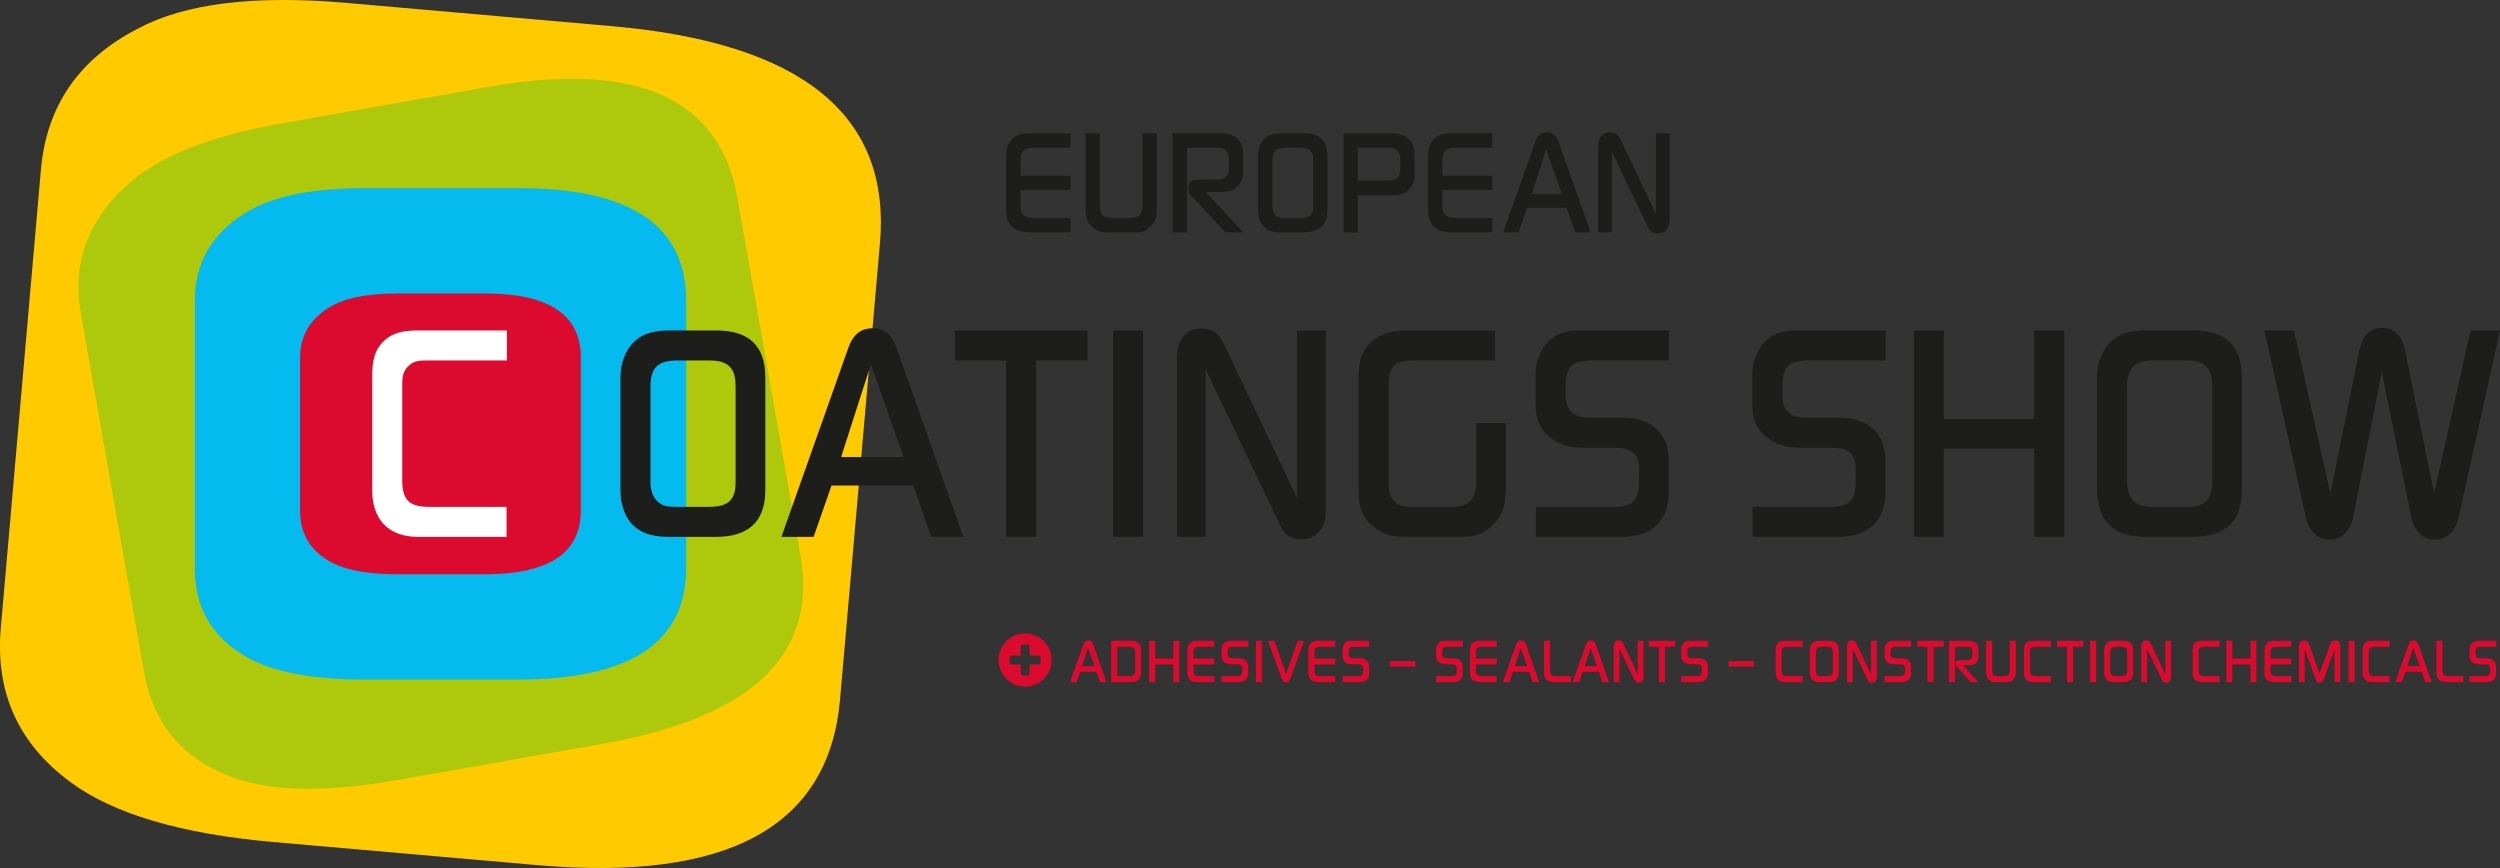
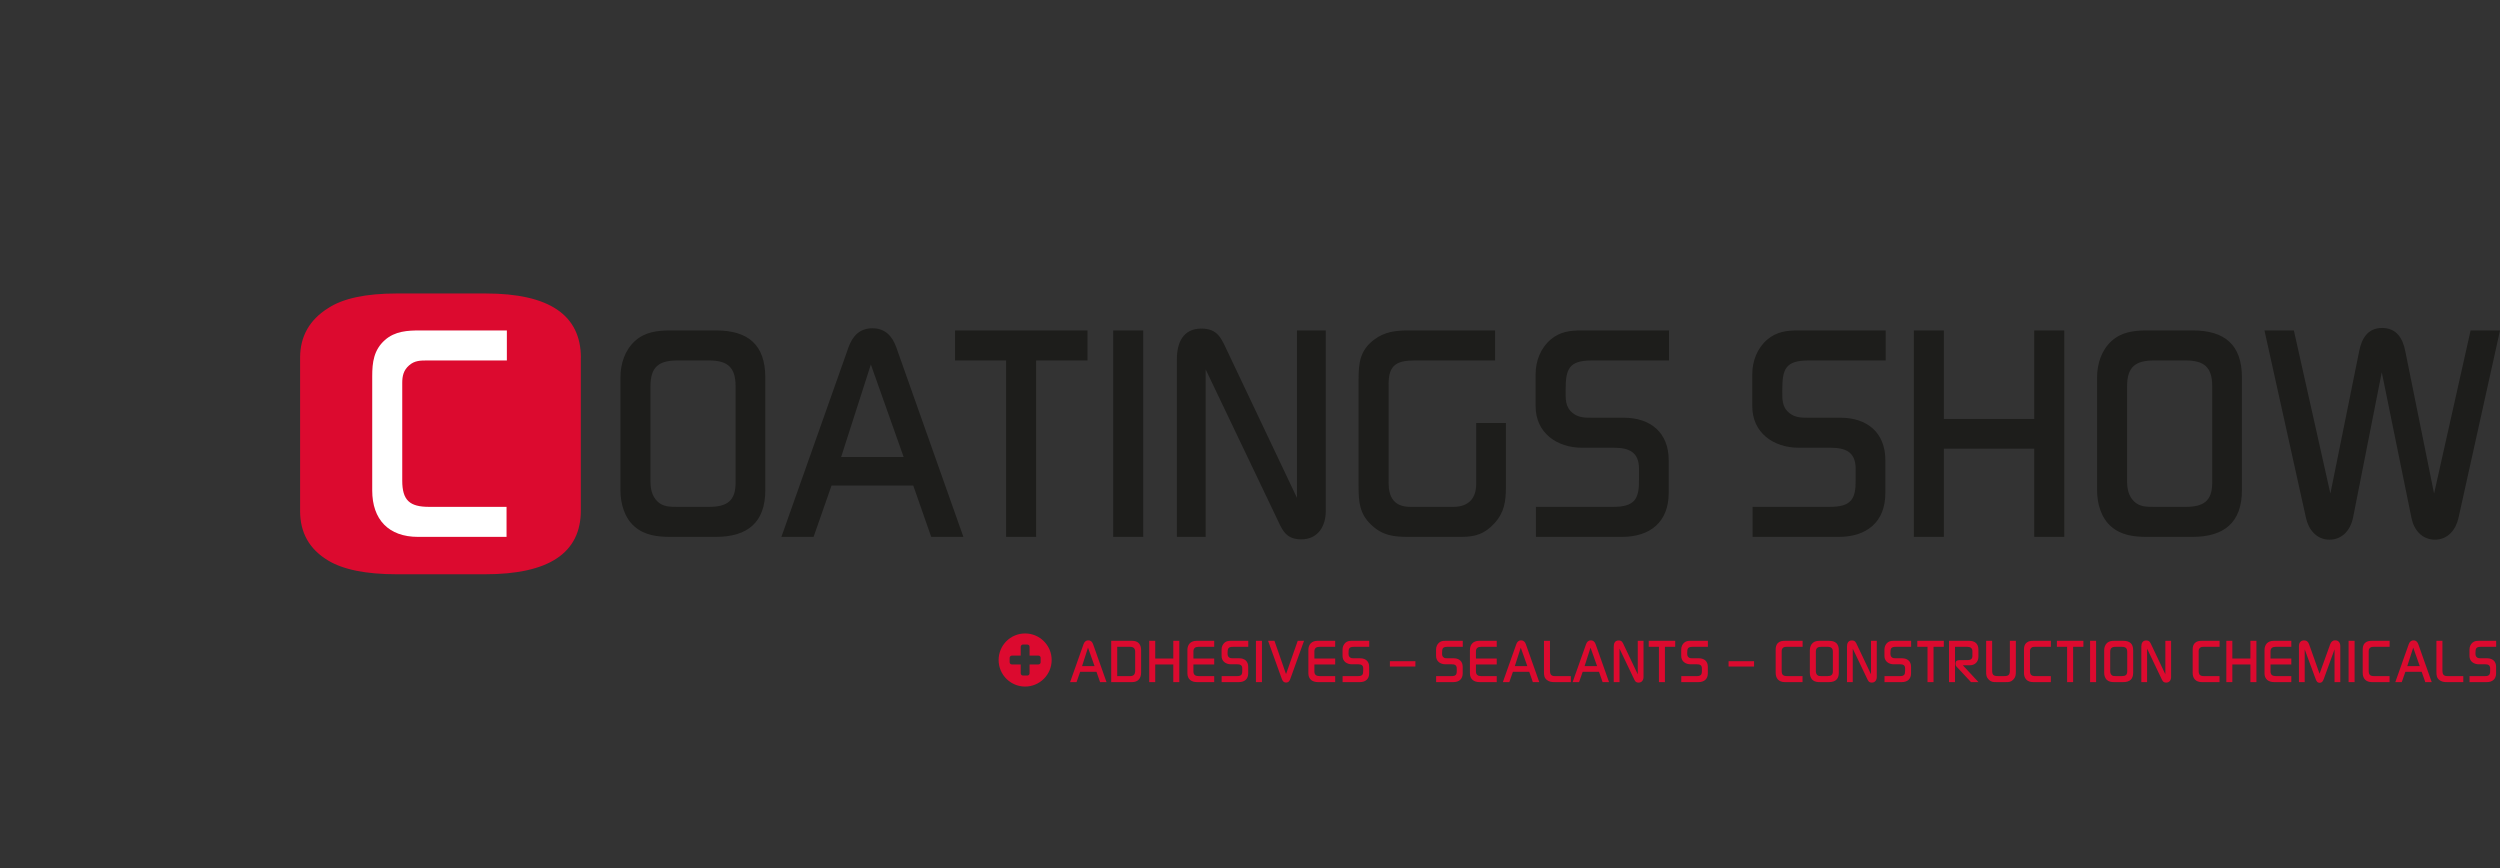
<svg xmlns="http://www.w3.org/2000/svg" id="Ebene_1" data-name="Ebene 1" viewBox="0 0 403.86 140.22">
  <rect x="0" y="0" width="403.86" height="140.22" fill="#333333" stroke="none" />
  <defs>
    <style>
      .cls-1 {
        fill: #ffcb00;
      }

      .cls-2 {
        fill: #aec90b;
      }

      .cls-3 {
        fill: #1d1d1b;
      }

      .cls-4 {
        fill: #dc0a2f;
      }

      .cls-5 {
        fill: #fff;
      }

      .cls-6 {
        fill: #05baee;
      }
    </style>
  </defs>
-   <path class="cls-1" d="M142.15,39.29c1.81-20.69-12.61-32.38-43.27-35.06L56.01.47c-14.9-1.3-26.15.08-33.72,4.15-9.55,4.9-14.78,12.5-15.68,22.8L.13,101.44c-.91,10.39,2.83,18.69,11.22,24.88,6.96,5.16,17.89,8.39,32.8,9.7l42.59,3.73c30.85,2.7,47.16-6.21,48.96-26.72l6.45-73.74h0Z" />
-   <path class="cls-2" d="M119.14,31.99c-2.86-16.19-16.28-22.18-40.27-17.95l-33.55,5.92c-11.67,2.06-19.98,5.42-24.94,10.08-6.3,5.71-8.74,12.59-7.32,20.65l10.21,57.92c1.43,8.13,5.99,13.71,13.68,16.73,6.38,2.52,15.4,2.75,27.07.7l33.33-5.88c24.14-4.26,34.79-14.41,31.96-30.46l-10.18-57.71h0Z" />
-   <path class="cls-6" d="M110.85,48.58c0-12.12-8.98-18.18-26.93-18.18h-25.1c-8.73,0-15.19,1.38-19.39,4.13-5.3,3.33-7.95,8.02-7.95,14.05v43.34c0,6.09,2.6,10.71,7.79,13.89,4.31,2.65,10.83,3.97,19.55,3.97h24.94c18.06,0,27.09-6.01,27.09-18.02v-43.18h0Z" />
  <path class="cls-4" d="M93.84,57.8c0-6.92-5.13-10.39-15.39-10.39h-14.35c-4.99,0-8.68.79-11.08,2.36-3.03,1.9-4.54,4.58-4.54,8.03v24.76c0,3.48,1.48,6.12,4.45,7.94,2.46,1.51,6.18,2.27,11.17,2.27h14.25c10.32,0,15.48-3.43,15.48-10.3v-24.67h0Z" />
-   <path class="cls-3" d="M172.92,37.54v-2.33h-6.02c-1.27,0-2.04-.48-2.04-1.82v-2.69h8.06v-2.3h-8.06v-2.74c0-1.32.77-1.8,2.02-1.8h6.05v-2.33h-6.86c-2.21,0-3.53,1.37-3.53,3.55v9.05c0,2.33,1.56,3.41,3.74,3.41h6.65ZM186.88,33.51v-11.98h-2.33v11.59c0,1.68-.62,2.09-2.23,2.09h-2.4c-1.66,0-2.23-.43-2.23-2.14v-11.54h-2.33v11.98c0,1.32.05,2.11,1.03,3.1.89.89,1.7.94,2.9.94h3.65c1.22,0,1.99-.02,2.9-.94.94-.94,1.03-1.85,1.03-3.1h0ZM200.85,37.54l-6.07-6.53h2.69c1.99,0,3.36-1.3,3.36-3.31v-2.76c0-2.28-1.37-3.41-3.58-3.41h-7.82v16.01h2.33v-13.68h4.82c1.13,0,1.92.5,1.92,1.7v1.82c0,1.13-.62,1.58-1.7,1.61-1.13.02-2.28-.02-3.41.02-.91.02-1.44.38-1.44,1.37,0,.31.07.77.29,1.01l5.71,6.14h2.9ZM214.45,33.92v-8.74c0-2.54-1.34-3.65-3.82-3.65h-3.55c-1.01,0-1.97.12-2.74.82-.79.72-1.13,1.78-1.13,2.83v8.76c0,1.01.31,2.14,1.1,2.81.77.67,1.78.79,2.76.79h3.53c2.45,0,3.84-1.1,3.84-3.62h0ZM212.15,33.34c0,1.44-.7,1.87-2.06,1.87h-2.45c-.58,0-1.13,0-1.56-.43-.41-.41-.53-.96-.53-1.51v-7.42c0-1.49.65-1.99,2.09-1.99h2.45c1.44,0,2.06.53,2.06,1.99v7.49h0ZM228.52,28.11c0-1.15.02-2.28-.02-3.43-.07-2.06-1.58-3.14-3.55-3.14h-7.92v16.01h2.33v-6h5.71c2.14,0,3.46-1.3,3.46-3.43h0ZM226.19,27.37c0,1.32-.65,1.8-1.92,1.8h-4.92v-5.3h4.97c1.01,0,1.87.5,1.87,1.61v1.9h0ZM241.07,37.54v-2.33h-6.02c-1.27,0-2.04-.48-2.04-1.82v-2.69h8.06v-2.3h-8.06v-2.74c0-1.32.77-1.8,2.02-1.8h6.05v-2.33h-6.86c-2.21,0-3.53,1.37-3.53,3.55v9.05c0,2.33,1.56,3.41,3.74,3.41h6.65ZM256.95,37.54l-5.21-14.71c-.31-.86-.86-1.46-1.85-1.46s-1.54.6-1.85,1.46l-5.21,14.71h2.5l1.39-3.98h6.34l1.39,3.98h2.5ZM252.32,31.35h-4.85l2.3-7.18,2.54,7.18h0ZM269.72,35.55v-14.02h-2.23v12.98l-5.38-11.33c-.48-1.01-.74-1.8-2.04-1.8-1.42,0-1.9,1.1-1.9,2.35v13.8h2.23v-12.98l5.42,11.35c.48.98.7,1.82,1.99,1.82s1.9-1.03,1.9-2.18h0Z" />
  <path class="cls-3" d="M123.63,79.18v-18.2c0-5.3-2.8-7.6-7.95-7.6h-7.4c-2.1,0-4.1.25-5.7,1.7-1.65,1.5-2.35,3.7-2.35,5.9v18.25c0,2.1.65,4.45,2.3,5.85,1.6,1.4,3.7,1.65,5.75,1.65h7.35c5.1,0,8-2.3,8-7.55h0ZM118.83,77.98c0,3-1.45,3.9-4.3,3.9h-5.1c-1.2,0-2.35,0-3.25-.9-.85-.85-1.1-2-1.1-3.15v-15.45c0-3.1,1.35-4.15,4.35-4.15h5.1c3,0,4.3,1.1,4.3,4.15v15.6h0ZM155.63,86.73l-10.85-30.65c-.65-1.8-1.8-3.05-3.85-3.05s-3.2,1.25-3.85,3.05l-10.85,30.65h5.2l2.9-8.3h13.2l2.9,8.3h5.2ZM145.98,73.83h-10.1l4.8-14.95,5.3,14.95h0ZM175.68,58.23v-4.85h-21.4v4.85h8.25v28.5h4.85v-28.5h8.3ZM184.68,86.73v-33.35h-4.85v33.35h4.85ZM214.17,82.58v-29.2h-4.65v27.05l-11.2-23.6c-1-2.1-1.55-3.75-4.25-3.75-2.95,0-3.95,2.3-3.95,4.9v28.75h4.65v-27.05l11.3,23.65c1,2.05,1.45,3.8,4.15,3.8s3.95-2.15,3.95-4.55h0ZM243.27,78.68v-10.35h-4.8v9.85c0,2.4-1.3,3.7-3.7,3.7h-6.95c-2.6,0-3.5-1.55-3.5-3.9v-15.95c0-3.1,1.35-3.8,4.25-3.8h12.95v-4.85h-13.95c-2.1,0-3.9.2-5.6,1.5-2.25,1.7-2.5,3.7-2.5,6.35v17.35c0,2.5.15,4.45,2.1,6.25,1.8,1.7,3.6,1.9,6,1.9h8.45c2.3,0,3.8-.45,5.4-2.2,1.6-1.75,1.85-3.55,1.85-5.85h0ZM269.62,58.23v-4.85h-14.15c-1.85,0-3.45.2-4.95,1.45-1.65,1.4-2.45,3.5-2.45,5.6v5.2c0,4.3,3.45,6.7,7.5,6.7h5.15c2.45,0,4.05.7,4.05,3.4v1.75c.05,3.2-.75,4.4-4.2,4.4h-12.45v4.85h13.9c4.55,0,7.55-2.4,7.55-7.1v-5.3c0-4.45-2.95-6.85-7.25-6.85h-5.15c-1.15,0-2.15,0-3.1-.75-1.25-1-1.15-2.3-1.15-3.75,0-3.35.5-4.75,4.25-4.75h12.45ZM304.62,58.23v-4.85h-14.15c-1.85,0-3.45.2-4.95,1.45-1.65,1.4-2.45,3.5-2.45,5.6v5.2c0,4.3,3.45,6.7,7.5,6.7h5.15c2.45,0,4.05.7,4.05,3.4v1.75c.05,3.2-.75,4.4-4.2,4.4h-12.45v4.85h13.9c4.55,0,7.55-2.4,7.55-7.1v-5.3c0-4.45-2.95-6.85-7.25-6.85h-5.15c-1.15,0-2.15,0-3.1-.75-1.25-1-1.15-2.3-1.15-3.75,0-3.35.5-4.75,4.25-4.75h12.45ZM333.47,86.73v-33.35h-4.85v14.3h-14.6v-14.3h-4.85v33.35h4.85v-14.25h14.6v14.25h4.85ZM362.17,79.18v-18.2c0-5.3-2.8-7.6-7.95-7.6h-7.4c-2.1,0-4.1.25-5.7,1.7-1.65,1.5-2.35,3.7-2.35,5.9v18.25c0,2.1.65,4.45,2.3,5.85,1.6,1.4,3.7,1.65,5.75,1.65h7.35c5.1,0,8-2.3,8-7.55h0ZM357.37,77.98c0,3-1.45,3.9-4.3,3.9h-5.1c-1.2,0-2.35,0-3.25-.9-.85-.85-1.1-2-1.1-3.15v-15.45c0-3.1,1.35-4.15,4.35-4.15h5.1c3,0,4.3,1.1,4.3,4.15v15.6h0ZM403.86,53.38h-4.75l-5.9,26.35-4.65-23c-.4-2.05-1.4-3.75-3.75-3.75s-3.3,1.75-3.7,3.75l-4.65,23-5.9-26.35h-4.75l6.7,30.25c.4,1.9,1.7,3.55,3.8,3.55s3.4-1.6,3.8-3.5l4.65-23.55,4.8,23.55c.4,1.95,1.7,3.5,3.8,3.5s3.4-1.65,3.8-3.55l6.7-30.25h0Z" />
  <path class="cls-5" d="M81.88,58.23v-4.85h-13.95c-2.1,0-4.1.1-5.75,1.55-1.8,1.6-2.05,3.6-2.05,5.85v18.45c0,4.7,2.65,7.5,7.4,7.5h14.3v-4.85h-12.5c-3.15,0-4.35-1.05-4.35-4.25v-15.75c0-1.15.2-2.05,1.1-2.85.9-.8,1.85-.8,3-.8h12.8Z" />
  <path class="cls-4" d="M168.11,106.98c0,.2-.16.36-.36.36h-1.43v1.43c0,.2-.16.36-.36.36h-.71c-.19,0-.36-.16-.36-.36v-1.43h-1.43c-.2,0-.36-.16-.36-.36v-.71c0-.2.16-.36.36-.36h1.43v-1.43c0-.19.16-.36.36-.36h.71c.2,0,.36.16.36.36v1.43h1.43c.2,0,.36.16.36.36v.71h0ZM169.89,106.62c0-2.37-1.92-4.29-4.29-4.29s-4.28,1.92-4.28,4.29,1.92,4.29,4.28,4.29,4.29-1.92,4.29-4.29h0ZM178.75,110.19l-2.17-6.13c-.13-.36-.36-.61-.77-.61s-.64.25-.77.61l-2.17,6.13h1.04l.58-1.66h2.64l.58,1.66h1.04ZM176.82,107.61h-2.02l.96-2.99,1.06,2.99h0ZM184.34,108.66v-3.64c0-.95-.49-1.5-1.46-1.5h-3.37v6.67h3.39c.94,0,1.44-.62,1.44-1.53h0ZM183.38,108.35c0,.55-.22.87-.8.87h-2.1v-4.73h2.1c.52,0,.8.27.8.79v3.07h0ZM190.51,110.19v-6.67h-.97v2.86h-2.92v-2.86h-.97v6.67h.97v-2.85h2.92v2.85h.97ZM196.15,110.19v-.97h-2.51c-.53,0-.85-.2-.85-.76v-1.12h3.36v-.96h-3.36v-1.14c0-.55.32-.75.84-.75h2.52v-.97h-2.86c-.92,0-1.47.57-1.47,1.48v3.77c0,.97.65,1.42,1.56,1.42h2.77ZM201.65,104.49v-.97h-2.83c-.37,0-.69.04-.99.29-.33.28-.49.7-.49,1.12v1.04c0,.86.69,1.34,1.5,1.34h1.03c.49,0,.81.14.81.68v.35c.01.64-.15.88-.84.88h-2.49v.97h2.78c.91,0,1.51-.48,1.51-1.42v-1.06c0-.89-.59-1.37-1.45-1.37h-1.03c-.23,0-.43,0-.62-.15-.25-.2-.23-.46-.23-.75,0-.67.1-.95.85-.95h2.49ZM203.86,110.19v-6.67h-.97v6.67h.97ZM210.66,103.52h-1.02l-1.89,5.38-1.87-5.38h-1.03l2.21,6.13c.12.34.3.61.7.61s.57-.27.69-.61l2.21-6.13h0ZM215.69,110.19v-.97h-2.51c-.53,0-.85-.2-.85-.76v-1.12h3.36v-.96h-3.36v-1.14c0-.55.32-.75.84-.75h2.52v-.97h-2.86c-.92,0-1.47.57-1.47,1.48v3.77c0,.97.65,1.42,1.56,1.42h2.77ZM221.19,104.49v-.97h-2.83c-.37,0-.69.04-.99.29-.33.28-.49.7-.49,1.12v1.04c0,.86.69,1.34,1.5,1.34h1.03c.49,0,.81.14.81.68v.35c0,.64-.15.88-.84.88h-2.49v.97h2.78c.91,0,1.51-.48,1.51-1.42v-1.06c0-.89-.59-1.37-1.45-1.37h-1.03c-.23,0-.43,0-.62-.15-.25-.2-.23-.46-.23-.75,0-.67.1-.95.85-.95h2.49ZM228.65,107.68v-.87h-4.12v.87h4.12ZM236.3,104.49v-.97h-2.83c-.37,0-.69.04-.99.29-.33.28-.49.7-.49,1.12v1.04c0,.86.69,1.34,1.5,1.34h1.03c.49,0,.81.14.81.68v.35c.01.64-.15.88-.84.88h-2.49v.97h2.78c.91,0,1.51-.48,1.51-1.42v-1.06c0-.89-.59-1.37-1.45-1.37h-1.03c-.23,0-.43,0-.62-.15-.25-.2-.23-.46-.23-.75,0-.67.1-.95.85-.95h2.49ZM241.79,110.19v-.97h-2.51c-.53,0-.85-.2-.85-.76v-1.12h3.36v-.96h-3.36v-1.14c0-.55.32-.75.84-.75h2.52v-.97h-2.86c-.92,0-1.47.57-1.47,1.48v3.77c0,.97.65,1.42,1.56,1.42h2.77ZM248.66,110.19l-2.17-6.13c-.13-.36-.36-.61-.77-.61s-.64.25-.77.61l-2.17,6.13h1.04l.58-1.66h2.64l.58,1.66h1.04ZM246.73,107.61h-2.02l.96-2.99,1.06,2.99h0ZM253.76,110.19v-.97h-2.58c-.61,0-.79-.3-.79-.86v-4.84h-.97v5.07c0,.49.05.93.46,1.25.38.3.77.35,1.24.35h2.64ZM259.93,110.19l-2.17-6.13c-.13-.36-.36-.61-.77-.61s-.64.25-.77.61l-2.17,6.13h1.04l.58-1.66h2.64l.58,1.66h1.04ZM258,107.61h-2.02l.96-2.99,1.06,2.99h0ZM265.5,109.36v-5.84h-.93v5.41l-2.24-4.72c-.2-.42-.31-.75-.85-.75-.59,0-.79.46-.79.98v5.75h.93v-5.41l2.26,4.73c.2.41.29.76.83.76s.79-.43.79-.91h0ZM270.62,104.49v-.97h-4.28v.97h1.65v5.7h.97v-5.7h1.66ZM275.9,104.49v-.97h-2.83c-.37,0-.69.04-.99.29-.33.28-.49.7-.49,1.12v1.04c0,.86.69,1.34,1.5,1.34h1.03c.49,0,.81.14.81.68v.35c.01.64-.15.88-.84.88h-2.49v.97h2.78c.91,0,1.51-.48,1.51-1.42v-1.06c0-.89-.59-1.37-1.45-1.37h-1.03c-.23,0-.43,0-.62-.15-.25-.2-.23-.46-.23-.75,0-.67.1-.95.85-.95h2.49ZM283.36,107.68v-.87h-4.12v.87h4.12ZM291.2,104.49v-.97h-2.79c-.42,0-.82.02-1.15.31-.36.32-.41.72-.41,1.17v3.69c0,.94.53,1.5,1.48,1.5h2.86v-.97h-2.5c-.63,0-.87-.21-.87-.85v-3.15c0-.23.04-.41.22-.57.18-.16.37-.16.6-.16h2.56ZM297.05,108.68v-3.64c0-1.06-.56-1.52-1.59-1.52h-1.48c-.42,0-.82.05-1.14.34-.33.3-.47.74-.47,1.18v3.65c0,.42.13.89.46,1.17.32.28.74.33,1.15.33h1.47c1.02,0,1.6-.46,1.6-1.51h0ZM296.09,108.44c0,.6-.29.78-.86.78h-1.02c-.24,0-.47,0-.65-.18-.17-.17-.22-.4-.22-.63v-3.09c0-.62.27-.83.87-.83h1.02c.6,0,.86.22.86.83v3.12h0ZM303.18,109.36v-5.84h-.93v5.41l-2.24-4.72c-.2-.42-.31-.75-.85-.75-.59,0-.79.46-.79.98v5.75h.93v-5.41l2.26,4.73c.2.41.29.76.83.76s.79-.43.79-.91h0ZM308.73,104.49v-.97h-2.83c-.37,0-.69.04-.99.29-.33.28-.49.7-.49,1.12v1.04c0,.86.69,1.34,1.5,1.34h1.03c.49,0,.81.14.81.68v.35c0,.64-.15.88-.84.88h-2.49v.97h2.78c.91,0,1.51-.48,1.51-1.42v-1.06c0-.89-.59-1.37-1.45-1.37h-1.03c-.23,0-.43,0-.62-.15-.25-.2-.23-.46-.23-.75,0-.67.1-.95.85-.95h2.49ZM314.01,104.49v-.97h-4.28v.97h1.65v5.7h.97v-5.7h1.66ZM319.61,110.19l-2.53-2.72h1.12c.83,0,1.4-.54,1.4-1.38v-1.15c0-.95-.57-1.42-1.49-1.42h-3.26v6.67h.97v-5.7h2.01c.47,0,.8.21.8.71v.76c0,.47-.26.66-.71.67-.47.01-.95,0-1.42.01-.38.01-.6.16-.6.57,0,.13.03.32.12.42l2.38,2.56h1.21ZM325.65,108.51v-4.99h-.97v4.83c0,.7-.26.87-.93.87h-1c-.69,0-.93-.18-.93-.89v-4.81h-.97v4.99c0,.55.02.88.43,1.29.37.37.71.39,1.21.39h1.52c.51,0,.83-.01,1.21-.39.39-.39.43-.77.43-1.29h0ZM331.31,104.49v-.97h-2.79c-.42,0-.82.02-1.15.31-.36.32-.41.72-.41,1.17v3.69c0,.94.53,1.5,1.48,1.5h2.86v-.97h-2.5c-.63,0-.87-.21-.87-.85v-3.15c0-.23.04-.41.22-.57.18-.16.37-.16.6-.16h2.56ZM336.56,104.49v-.97h-4.28v.97h1.65v5.7h.97v-5.7h1.66ZM338.61,110.19v-6.67h-.97v6.67h.97ZM344.6,108.68v-3.64c0-1.06-.56-1.52-1.59-1.52h-1.48c-.42,0-.82.05-1.14.34-.33.3-.47.74-.47,1.18v3.65c0,.42.13.89.46,1.17.32.28.74.33,1.15.33h1.47c1.02,0,1.6-.46,1.6-1.51h0ZM343.64,108.44c0,.6-.29.78-.86.78h-1.02c-.24,0-.47,0-.65-.18-.17-.17-.22-.4-.22-.63v-3.09c0-.62.27-.83.87-.83h1.02c.6,0,.86.22.86.83v3.12h0ZM350.73,109.36v-5.84h-.93v5.41l-2.24-4.72c-.2-.42-.31-.75-.85-.75-.59,0-.79.46-.79.98v5.75h.93v-5.41l2.26,4.73c.2.41.29.76.83.76s.79-.43.79-.91h0ZM358.56,104.49v-.97h-2.79c-.42,0-.82.02-1.15.31-.36.32-.41.72-.41,1.17v3.69c0,.94.53,1.5,1.48,1.5h2.86v-.97h-2.5c-.63,0-.87-.21-.87-.85v-3.15c0-.23.04-.41.22-.57.18-.16.37-.16.6-.16h2.56ZM364.51,110.19v-6.67h-.97v2.86h-2.92v-2.86h-.97v6.67h.97v-2.85h2.92v2.85h.97ZM370.15,110.19v-.97h-2.51c-.53,0-.85-.2-.85-.76v-1.12h3.36v-.96h-3.36v-1.14c0-.55.32-.75.84-.75h2.52v-.97h-2.86c-.92,0-1.47.57-1.47,1.48v3.77c0,.97.65,1.42,1.56,1.42h2.77ZM378.06,110.19v-5.82c0-.52-.28-.93-.83-.93-.41,0-.67.27-.8.63l-1.72,4.77-1.69-4.76c-.14-.39-.38-.63-.81-.63-.53,0-.83.38-.83.89v5.85h.93v-5.29l1.75,4.74c.12.33.25.66.66.66.43,0,.57-.34.7-.69l1.71-4.71v5.29h.93ZM380.37,110.19v-6.67h-.97v6.67h.97ZM386.03,104.49v-.97h-2.79c-.42,0-.82.02-1.15.31-.36.32-.41.72-.41,1.17v3.69c0,.94.53,1.5,1.48,1.5h2.86v-.97h-2.5c-.63,0-.87-.21-.87-.85v-3.15c0-.23.04-.41.22-.57.18-.16.37-.16.6-.16h2.56ZM392.83,110.19l-2.17-6.13c-.13-.36-.36-.61-.77-.61s-.64.25-.77.61l-2.17,6.13h1.04l.58-1.66h2.64l.58,1.66h1.04ZM390.9,107.61h-2.02l.96-2.99,1.06,2.99h0ZM397.93,110.19v-.97h-2.58c-.61,0-.79-.3-.79-.86v-4.84h-.97v5.07c0,.49.05.93.46,1.25.38.3.77.35,1.24.35h2.64ZM403.24,104.49v-.97h-2.83c-.37,0-.69.04-.99.29-.33.28-.49.7-.49,1.12v1.04c0,.86.69,1.34,1.5,1.34h1.03c.49,0,.81.14.81.68v.35c.01.64-.15.88-.84.88h-2.49v.97h2.78c.91,0,1.51-.48,1.51-1.42v-1.06c0-.89-.59-1.37-1.45-1.37h-1.03c-.23,0-.43,0-.62-.15-.25-.2-.23-.46-.23-.75,0-.67.1-.95.85-.95h2.49Z" />
</svg>